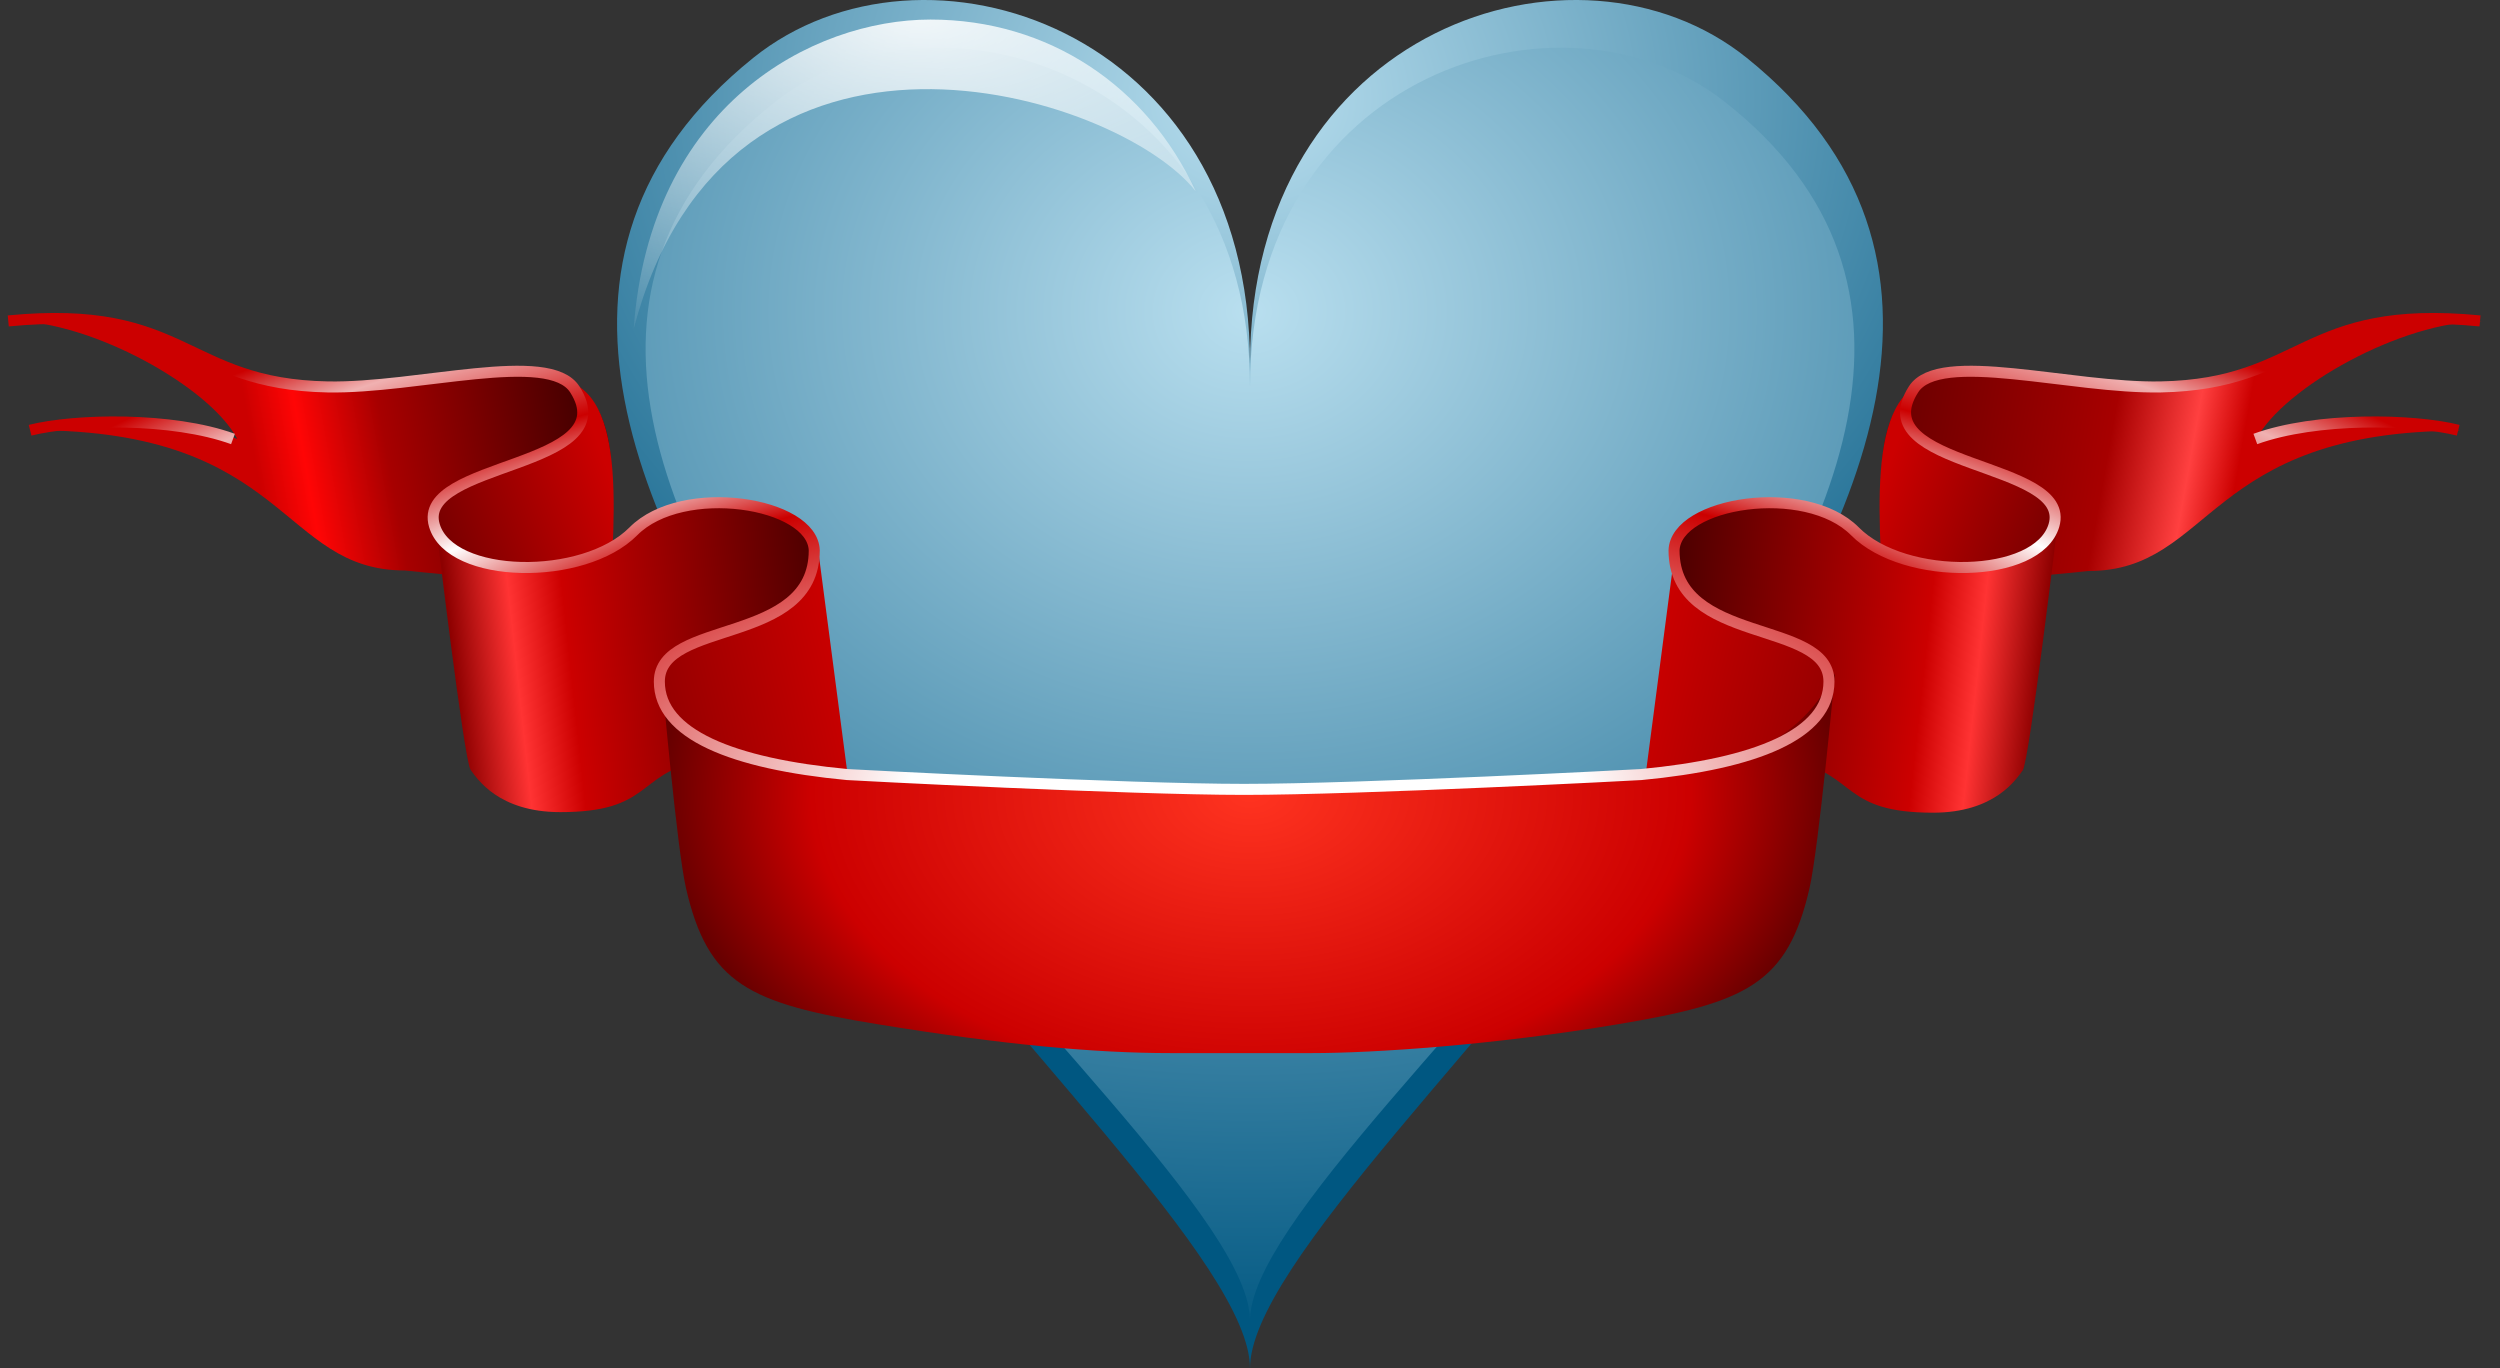
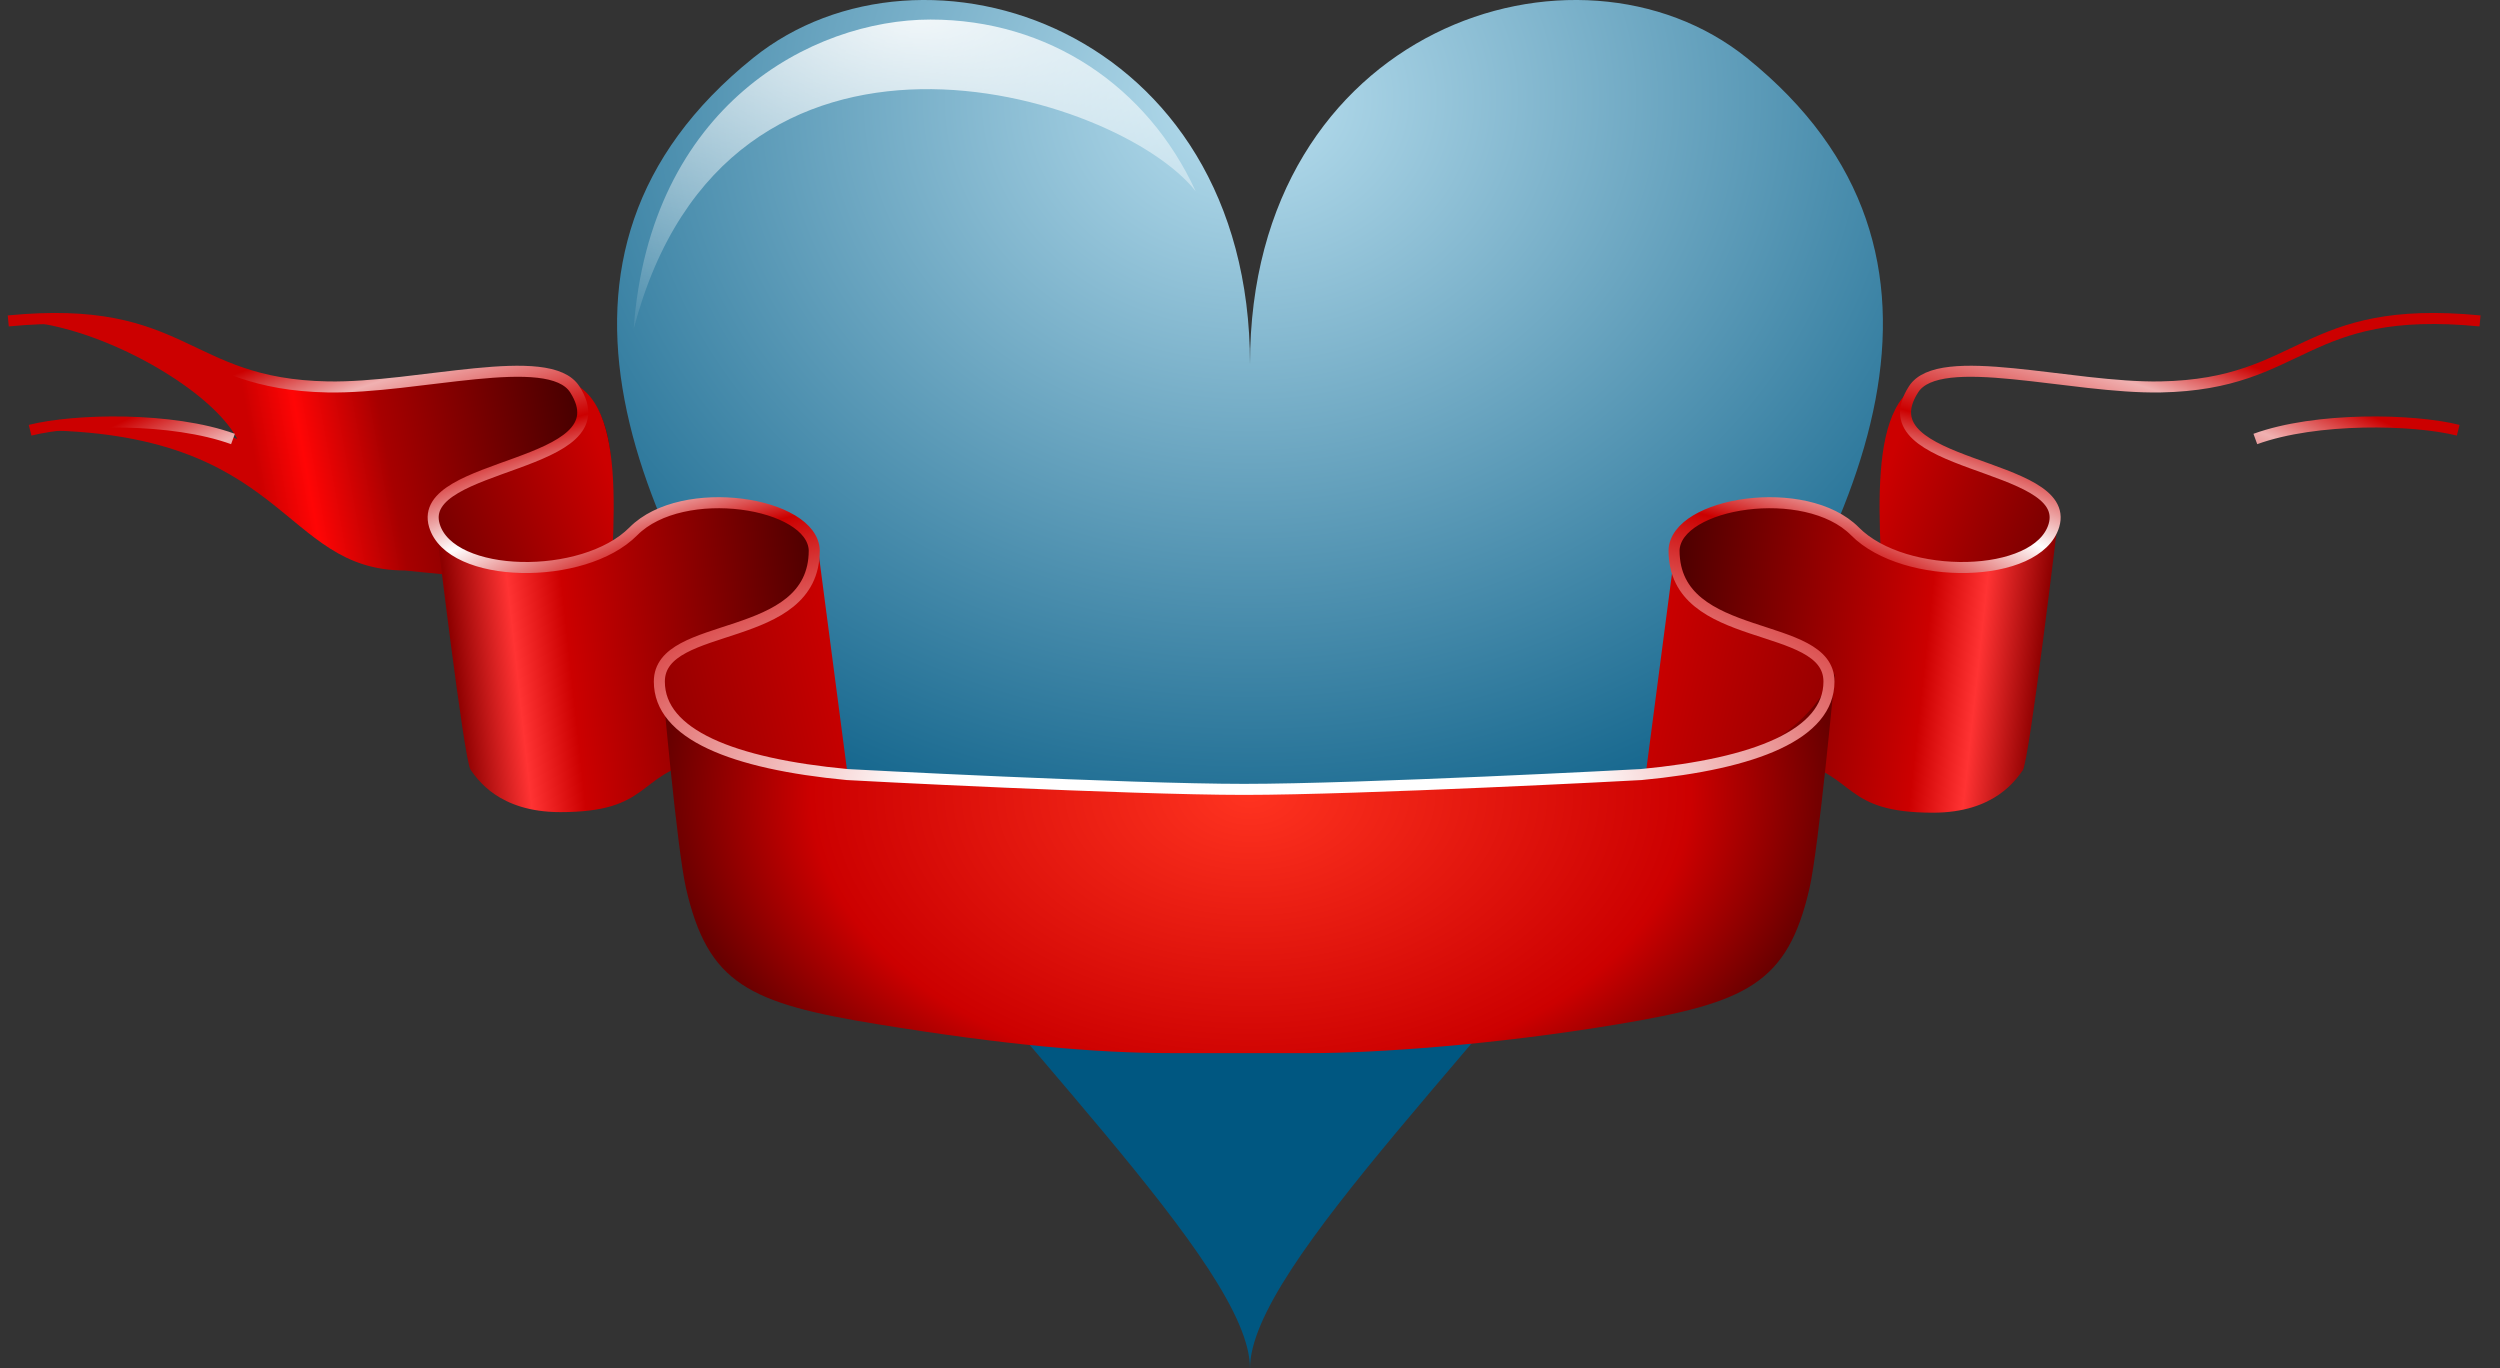
<svg xmlns="http://www.w3.org/2000/svg" xmlns:xlink="http://www.w3.org/1999/xlink" version="1.0" width="226.658" height="124.065" id="svg4259" style="enable-background:new">
  <rect width="100%" height="100%" fill="#333333" stroke="none" />
  <defs id="defs4261">
    <linearGradient id="linearGradient2850">
      <stop id="stop2852" style="stop-color:#cc0000;stop-opacity:1" offset="0" />
      <stop id="stop2854" style="stop-color:#ff0505;stop-opacity:1" offset="0.146" />
      <stop id="stop2856" style="stop-color:#a70000;stop-opacity:1" offset="0.392" />
      <stop id="stop2858" style="stop-color:#440000;stop-opacity:1" offset="1" />
    </linearGradient>
    <linearGradient id="linearGradient3066">
      <stop id="stop3068" style="stop-color:#cc0000;stop-opacity:1" offset="0" />
      <stop id="stop3070" style="stop-color:#ff4040;stop-opacity:1" offset="0.146" />
      <stop id="stop3072" style="stop-color:#a70000;stop-opacity:1" offset="0.392" />
      <stop id="stop3074" style="stop-color:#6f0000;stop-opacity:1" offset="1" />
    </linearGradient>
    <linearGradient id="linearGradient2400">
      <stop id="stop2402" style="stop-color:#8d0000;stop-opacity:1" offset="0" />
      <stop id="stop2404" style="stop-color:#ff3333;stop-opacity:1" offset="0.168" />
      <stop id="stop2406" style="stop-color:#cc0000;stop-opacity:1" offset="0.312" />
      <stop id="stop2408" style="stop-color:#4d0000;stop-opacity:1" offset="1" />
    </linearGradient>
    <linearGradient id="linearGradient2973">
      <stop id="stop2975" style="stop-color:#ffffff;stop-opacity:1" offset="0" />
      <stop id="stop2977" style="stop-color:#ffffff;stop-opacity:0" offset="1" />
    </linearGradient>
    <linearGradient id="linearGradient2919">
      <stop id="stop2921" style="stop-color:#ffffff;stop-opacity:1" offset="0" />
      <stop id="stop2935" style="stop-color:#ffffff;stop-opacity:1" offset="0.228" />
      <stop id="stop2923" style="stop-color:#cc0000;stop-opacity:1" offset="0.569" />
      <stop id="stop2937" style="stop-color:#ffffff;stop-opacity:1" offset="0.684" />
      <stop id="stop2925" style="stop-color:#cc0000;stop-opacity:1" offset="0.794" />
      <stop id="stop2933" style="stop-color:#f0b1b1;stop-opacity:1" offset="0.925" />
      <stop id="stop2927" style="stop-color:#cc0000;stop-opacity:1" offset="1" />
    </linearGradient>
    <linearGradient id="linearGradient6884">
      <stop id="stop6886" style="stop-color:#b9dfef;stop-opacity:1" offset="0" />
      <stop id="stop6888" style="stop-color:#005781;stop-opacity:1" offset="1" />
    </linearGradient>
    <linearGradient id="linearGradient5060">
      <stop id="stop5062" style="stop-color:#ff3320;stop-opacity:1" offset="0" />
      <stop id="stop5064" style="stop-color:#cc0000;stop-opacity:1" offset="0.749" />
      <stop id="stop5066" style="stop-color:#680000;stop-opacity:1" offset="1" />
    </linearGradient>
    <linearGradient id="linearGradient4394">
      <stop id="stop4396" style="stop-color:#cc0000;stop-opacity:1" offset="0" />
      <stop id="stop4398" style="stop-color:#960000;stop-opacity:1" offset="1" />
    </linearGradient>
    <linearGradient id="linearGradient2702">
      <stop id="stop2704" style="stop-color:#cc0000;stop-opacity:1" offset="0" />
      <stop id="stop2706" style="stop-color:#760000;stop-opacity:1" offset="1" />
    </linearGradient>
    <radialGradient cx="743.383" cy="180.108" r="56.301" fx="743.383" fy="180.108" id="radialGradient3823" xlink:href="#linearGradient6884" gradientUnits="userSpaceOnUse" gradientTransform="matrix(0,1.68,2.003,0,-247.503,-1220.645)" />
    <radialGradient cx="723.774" cy="180.108" r="56.301" fx="723.774" fy="180.108" id="radialGradient3826" xlink:href="#linearGradient6884" gradientUnits="userSpaceOnUse" gradientTransform="matrix(0,1.386,1.61,0,-176.639,-994.185)" />
    <radialGradient cx="733.752" cy="612.465" r="191.577" fx="733.752" fy="612.465" id="radialGradient3849" xlink:href="#linearGradient2919" gradientUnits="userSpaceOnUse" gradientTransform="matrix(-1.1027786e-3,-0.274,0.696,-2.8288023e-3,-312.601,274.549)" />
    <radialGradient cx="729.562" cy="480.349" r="89.832" fx="729.562" fy="480.349" id="radialGradient3852" xlink:href="#linearGradient5060" gradientUnits="userSpaceOnUse" gradientTransform="matrix(0.592,1.0372482e-8,0,0.389,-318.546,-114.894)" />
    <linearGradient x1="580.475" y1="407.223" x2="631.197" y2="399.176" id="linearGradient3886" xlink:href="#linearGradient3066" gradientUnits="userSpaceOnUse" />
    <linearGradient x1="635.926" y1="414.248" x2="608.613" y2="422.992" id="linearGradient3888" xlink:href="#linearGradient2702" gradientUnits="userSpaceOnUse" />
    <linearGradient x1="612" y1="453.248" x2="669.013" y2="447.748" id="linearGradient3890" xlink:href="#linearGradient2400" gradientUnits="userSpaceOnUse" />
    <linearGradient x1="672.029" y1="444.22" x2="643.362" y2="450.432" id="linearGradient3892" xlink:href="#linearGradient4394" gradientUnits="userSpaceOnUse" />
    <linearGradient x1="672.029" y1="444.22" x2="643.362" y2="450.432" id="linearGradient3895" xlink:href="#linearGradient4394" gradientUnits="userSpaceOnUse" gradientTransform="matrix(0.592,0,0,0.529,-320.692,-174.683)" />
    <linearGradient x1="612" y1="453.248" x2="669.013" y2="447.748" id="linearGradient3898" xlink:href="#linearGradient2400" gradientUnits="userSpaceOnUse" gradientTransform="matrix(0.592,0,0,0.529,-320.692,-174.683)" />
    <linearGradient x1="635.926" y1="414.248" x2="608.613" y2="422.992" id="linearGradient3901" xlink:href="#linearGradient2702" gradientUnits="userSpaceOnUse" gradientTransform="matrix(0.592,0,0,0.529,-320.692,-174.683)" />
    <linearGradient x1="580.475" y1="407.223" x2="631.197" y2="399.176" id="linearGradient3904" xlink:href="#linearGradient2850" gradientUnits="userSpaceOnUse" gradientTransform="matrix(0.592,0,0,0.529,-320.692,-174.683)" />
    <radialGradient cx="120.514" cy="71.287" r="25.939" fx="120.514" fy="71.287" id="radialGradient2273" xlink:href="#linearGradient2973" gradientUnits="userSpaceOnUse" gradientTransform="matrix(2.753,-8.6131487e-8,0,1.289,-248.608,-90.615)" />
  </defs>
  <g id="heart">
    <path d="M 113.329,33.018 C 113.329,2.487 83.673,-7.133 68.283,5.253 C 23.958,40.928 113.329,105.435 113.329,124.065 C 113.329,105.435 202.7,40.928 158.375,5.253 C 142.985,-7.133 113.329,2.487 113.329,33.018 z" id="use6775" style="fill:url(#radialGradient3826);fill-opacity:1;stroke-width:4;stroke-linecap:round;stroke-linejoin:round;stroke-miterlimit:4;stroke-dashoffset:0.5;stroke-opacity:1" />
-     <path d="M 113.329,35.04 C 113.329,6.638 85.009,-2.311 70.313,9.211 C 27.985,42.399 113.329,102.409 113.329,119.741 C 113.329,102.409 198.673,42.399 156.345,9.211 C 141.649,-2.311 113.329,6.638 113.329,35.04 z" id="path3677" style="fill:url(#radialGradient3823);fill-opacity:1;stroke-width:4;stroke-linecap:round;stroke-linejoin:round;stroke-miterlimit:4;stroke-dashoffset:0.5;stroke-opacity:1" />
    <path d="M 57.453,29.807 C 58.913,9.578 73.625,1.773 84.363,1.773 C 95.064,1.773 104.021,7.81 108.402,17.335 C 101.368,8.394 65.954,-2.542 57.453,29.807 z" id="path2955" style="opacity:0.899;fill:url(#radialGradient2273);fill-opacity:1;stroke:#ffffff;stroke-width:1;stroke-linecap:round;stroke-linejoin:round;stroke-miterlimit:4;stroke-dashoffset:0.5;stroke-opacity:0" />
    <use transform="translate(57.57,0.75)" id="use2988" x="0" y="0" width="302" height="262" xlink:href="#path2955" />
  </g>
  <g id="ribbon">
    <g transform="matrix(-0.592,0,0,0.529,546.875,-174.683)" id="use3920">
-       <path d="M 543.674,385.296 C 571.135,382.327 570.645,396.61 592.818,396.61 C 614.746,396.61 635.642,384.139 635.642,412.716 L 635.517,425.185 C 635.446,432.357 609.756,428.686 603.955,428.076 C 584.805,428.076 586.097,404.034 547.032,404.034 C 553.899,402.112 568.87,401.733 578.261,405.534 C 574.041,396.566 555.876,385.296 543.674,385.296 z" id="path3878" style="fill:url(#linearGradient3886);fill-opacity:1;fill-rule:evenodd;stroke-width:1px;stroke-linecap:butt;stroke-linejoin:miter;stroke-opacity:1" />
      <path d="M 616.841,446.986 C 623.498,453.644 635.146,448.99 635.146,440.942 C 635.146,425.637 639.055,400.215 629.362,395.816 C 640.278,410.901 606.248,408.586 608.745,420.38 C 611.587,440.495 613.882,444.027 616.841,446.986 z" id="path3880" style="fill:url(#linearGradient3888);fill-opacity:1;fill-rule:evenodd;stroke-width:1px;stroke-linecap:butt;stroke-linejoin:miter;stroke-opacity:1" />
      <path d="M 608.606,419.467 C 608.606,419.467 613,460.748 614,462.248 C 615,463.748 618.25,469.498 627.75,469.498 C 641.583,469.498 639.419,463.191 648.841,460.736 C 655.381,459.033 668.872,458.536 668.487,450.498 L 667.251,424.629 C 666.857,416.385 647.468,412.848 639.891,421.366 C 632.23,429.98 611.67,431.135 608.606,419.467 z" id="path3882" style="fill:url(#linearGradient3890);fill-opacity:1;fill-rule:evenodd;stroke-width:1px;stroke-linecap:butt;stroke-linejoin:miter;stroke-opacity:1" />
      <path d="M 653.841,473.736 C 660.498,480.394 672.923,472.991 671.987,464.998 L 667.251,424.545 C 667.251,441.144 643.362,435.872 643.362,447.392 C 644.705,467.506 650.882,470.777 653.841,473.736 z" id="path3884" style="fill:url(#linearGradient3892);fill-opacity:1;fill-rule:evenodd;stroke-width:1px;stroke-linecap:butt;stroke-linejoin:miter;stroke-opacity:1" />
    </g>
    <path d="M 1.046,29.096 C 17.297,27.526 17.007,35.08 30.129,35.08 C 43.106,35.08 55.471,28.484 55.471,43.599 L 55.398,50.193 C 55.355,53.986 40.153,52.045 36.719,51.722 C 25.387,51.722 26.151,39.007 3.034,39.007 C 7.097,37.99 15.957,37.79 21.514,39.8 C 19.017,35.057 8.267,29.096 1.046,29.096 z" id="path3894" style="fill:url(#linearGradient3904);fill-opacity:1;fill-rule:evenodd;stroke-width:1px;stroke-linecap:butt;stroke-linejoin:miter;stroke-opacity:1" />
    <path d="M 44.345,61.724 C 48.285,65.245 55.178,62.783 55.178,58.527 C 55.178,50.432 57.491,36.987 51.755,34.66 C 58.215,42.639 38.076,41.414 39.554,47.652 C 41.236,58.29 42.594,60.159 44.345,61.724 z" id="path3896" style="fill:url(#linearGradient3901);fill-opacity:1;fill-rule:evenodd;stroke-width:1px;stroke-linecap:butt;stroke-linejoin:miter;stroke-opacity:1" />
    <path d="M 39.472,47.169 C 39.472,47.169 42.072,69.002 42.664,69.795 C 43.256,70.589 45.179,73.63 50.801,73.63 C 58.987,73.63 57.706,70.294 63.282,68.996 C 67.153,68.095 75.136,67.832 74.909,63.581 L 74.177,49.899 C 73.944,45.539 62.47,43.668 57.986,48.173 C 53.452,52.729 41.285,53.34 39.472,47.169 z" id="path3898" style="fill:url(#linearGradient3898);fill-opacity:1;fill-rule:evenodd;stroke-width:1px;stroke-linecap:butt;stroke-linejoin:miter;stroke-opacity:1" />
    <path d="M 66.241,75.871 C 70.181,79.392 77.534,75.477 76.98,71.25 L 74.177,49.855 C 74.177,58.633 60.04,55.845 60.04,61.938 C 60.835,72.576 64.49,74.306 66.241,75.871 z" id="path3900" style="fill:url(#linearGradient3895);fill-opacity:1;fill-rule:evenodd;stroke-width:1px;stroke-linecap:butt;stroke-linejoin:miter;stroke-opacity:1" />
    <path d="M 118.915,95.478 C 118.915,95.478 106.154,95.478 106.154,95.478 C 99.3,95.478 91.05,94.733 79.56,92.86 C 67.879,90.956 64.188,89.202 62.194,80.519 C 61.358,76.872 60.037,61.82 60.037,61.82 C 60.037,67.79 70.369,69.435 77.154,70.234 C 86.08,71.285 96.219,71.73 105.278,71.73 C 105.278,71.73 119.791,71.73 119.791,71.73 C 126.532,71.73 140.172,71.285 149.098,70.234 C 155.884,69.435 162.594,68.364 166.36,61.072 C 166.36,61.072 164.895,76.872 164.058,80.519 C 162.065,89.202 158.364,90.907 146.692,92.86 C 135.374,94.754 124.587,95.478 118.915,95.478 z" id="path3902" style="fill:url(#radialGradient3852);fill-opacity:1;fill-rule:evenodd;stroke-width:1px;stroke-linecap:butt;stroke-linejoin:miter;stroke-opacity:1" />
    <path d="M 224.848,29.096 C 208.673,27.526 208.959,34.827 195.902,35.08 C 187.747,35.238 175.824,31.665 173.491,35.294 C 168.851,42.511 187.956,41.806 186.214,47.645 C 184.757,52.526 172.688,52.729 168.176,48.173 C 163.713,43.668 151.915,45.535 151.774,49.899 C 151.774,58.546 165.82,56.1 165.82,61.792 C 165.82,66.568 159.187,69.244 148.785,70.224 C 148.476,70.253 123.311,71.568 112.799,71.568 C 102.286,71.568 77.122,70.253 76.812,70.224 C 66.411,69.244 59.778,66.568 59.778,61.792 C 59.778,56.1 73.823,58.546 73.823,49.899 C 73.682,45.535 61.884,43.668 57.422,48.173 C 52.91,52.729 40.84,52.526 39.384,47.645 C 37.642,41.806 56.747,42.511 52.107,35.294 C 49.773,31.665 37.851,35.238 29.696,35.08 C 16.639,34.827 16.925,27.526 0.75,29.096 M 2.728,39.007 C 6.773,37.99 15.591,37.79 21.122,39.8 M 222.869,39.007 C 218.825,37.99 210.007,37.79 204.476,39.8" id="path8545" style="fill:none;fill-opacity:1;fill-rule:evenodd;stroke:url(#radialGradient3849);stroke-width:1;stroke-linecap:butt;stroke-linejoin:miter;stroke-miterlimit:4;stroke-dasharray:none;stroke-opacity:1" />
  </g>
</svg>